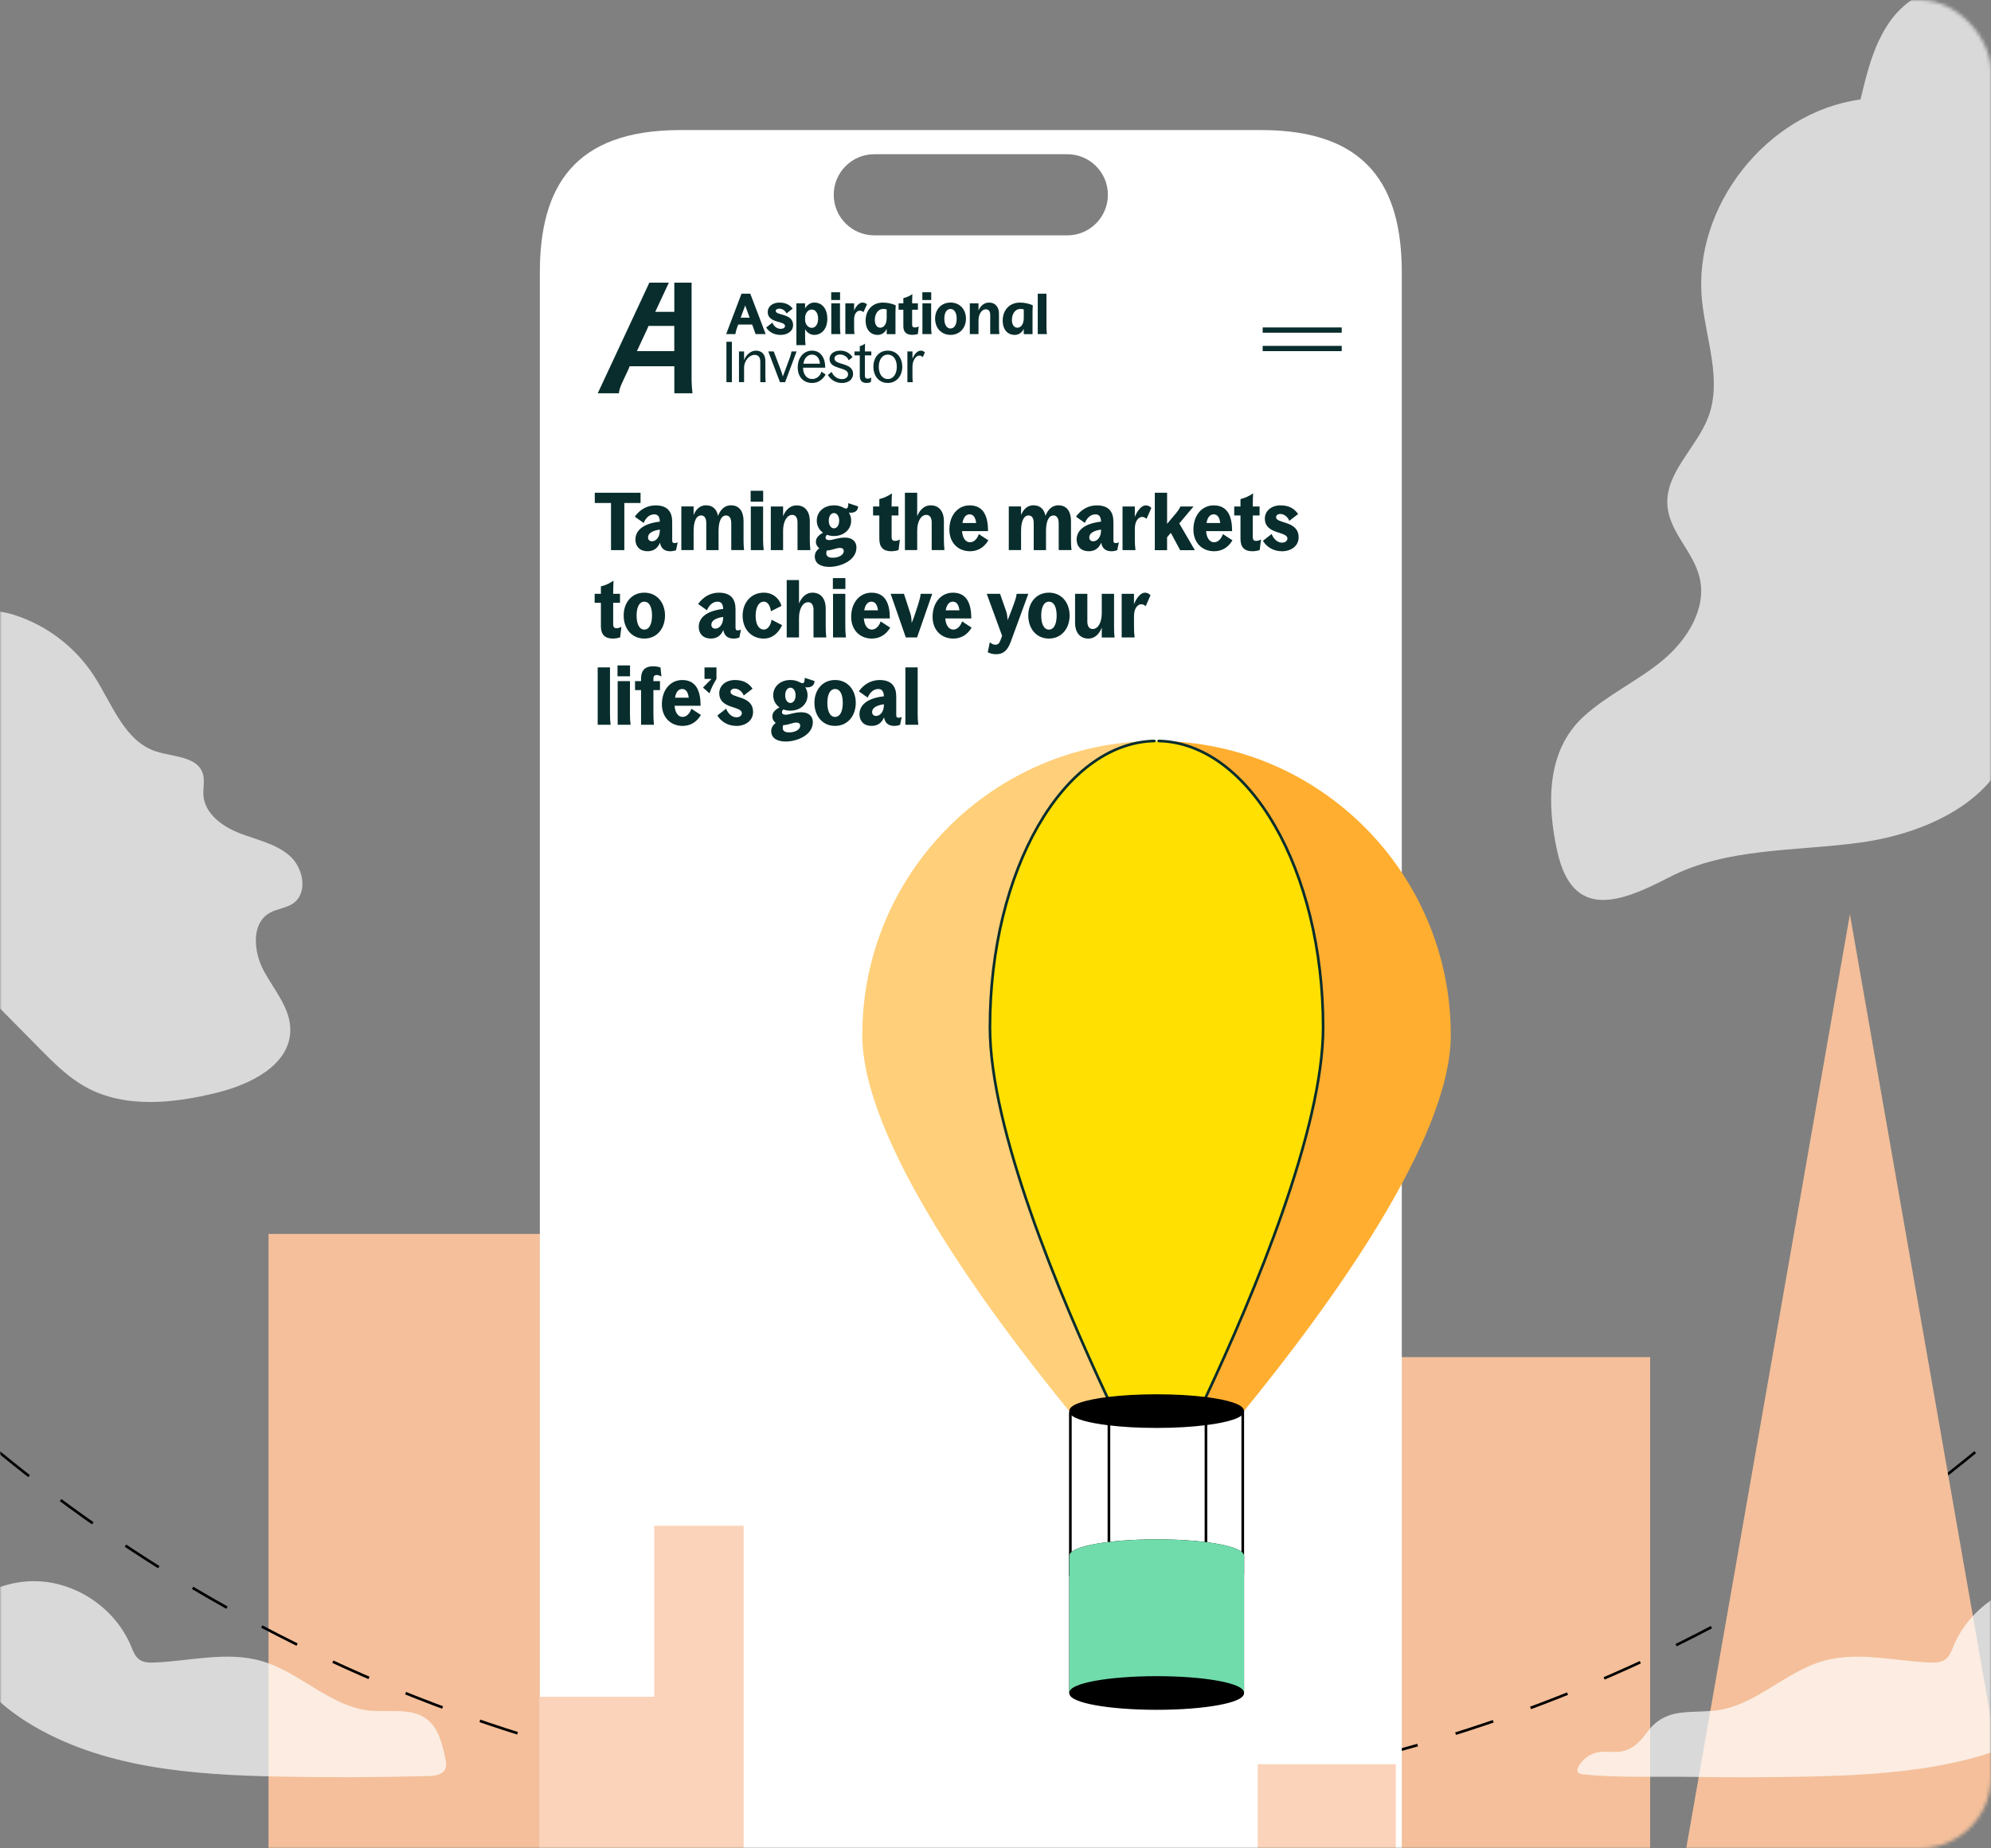
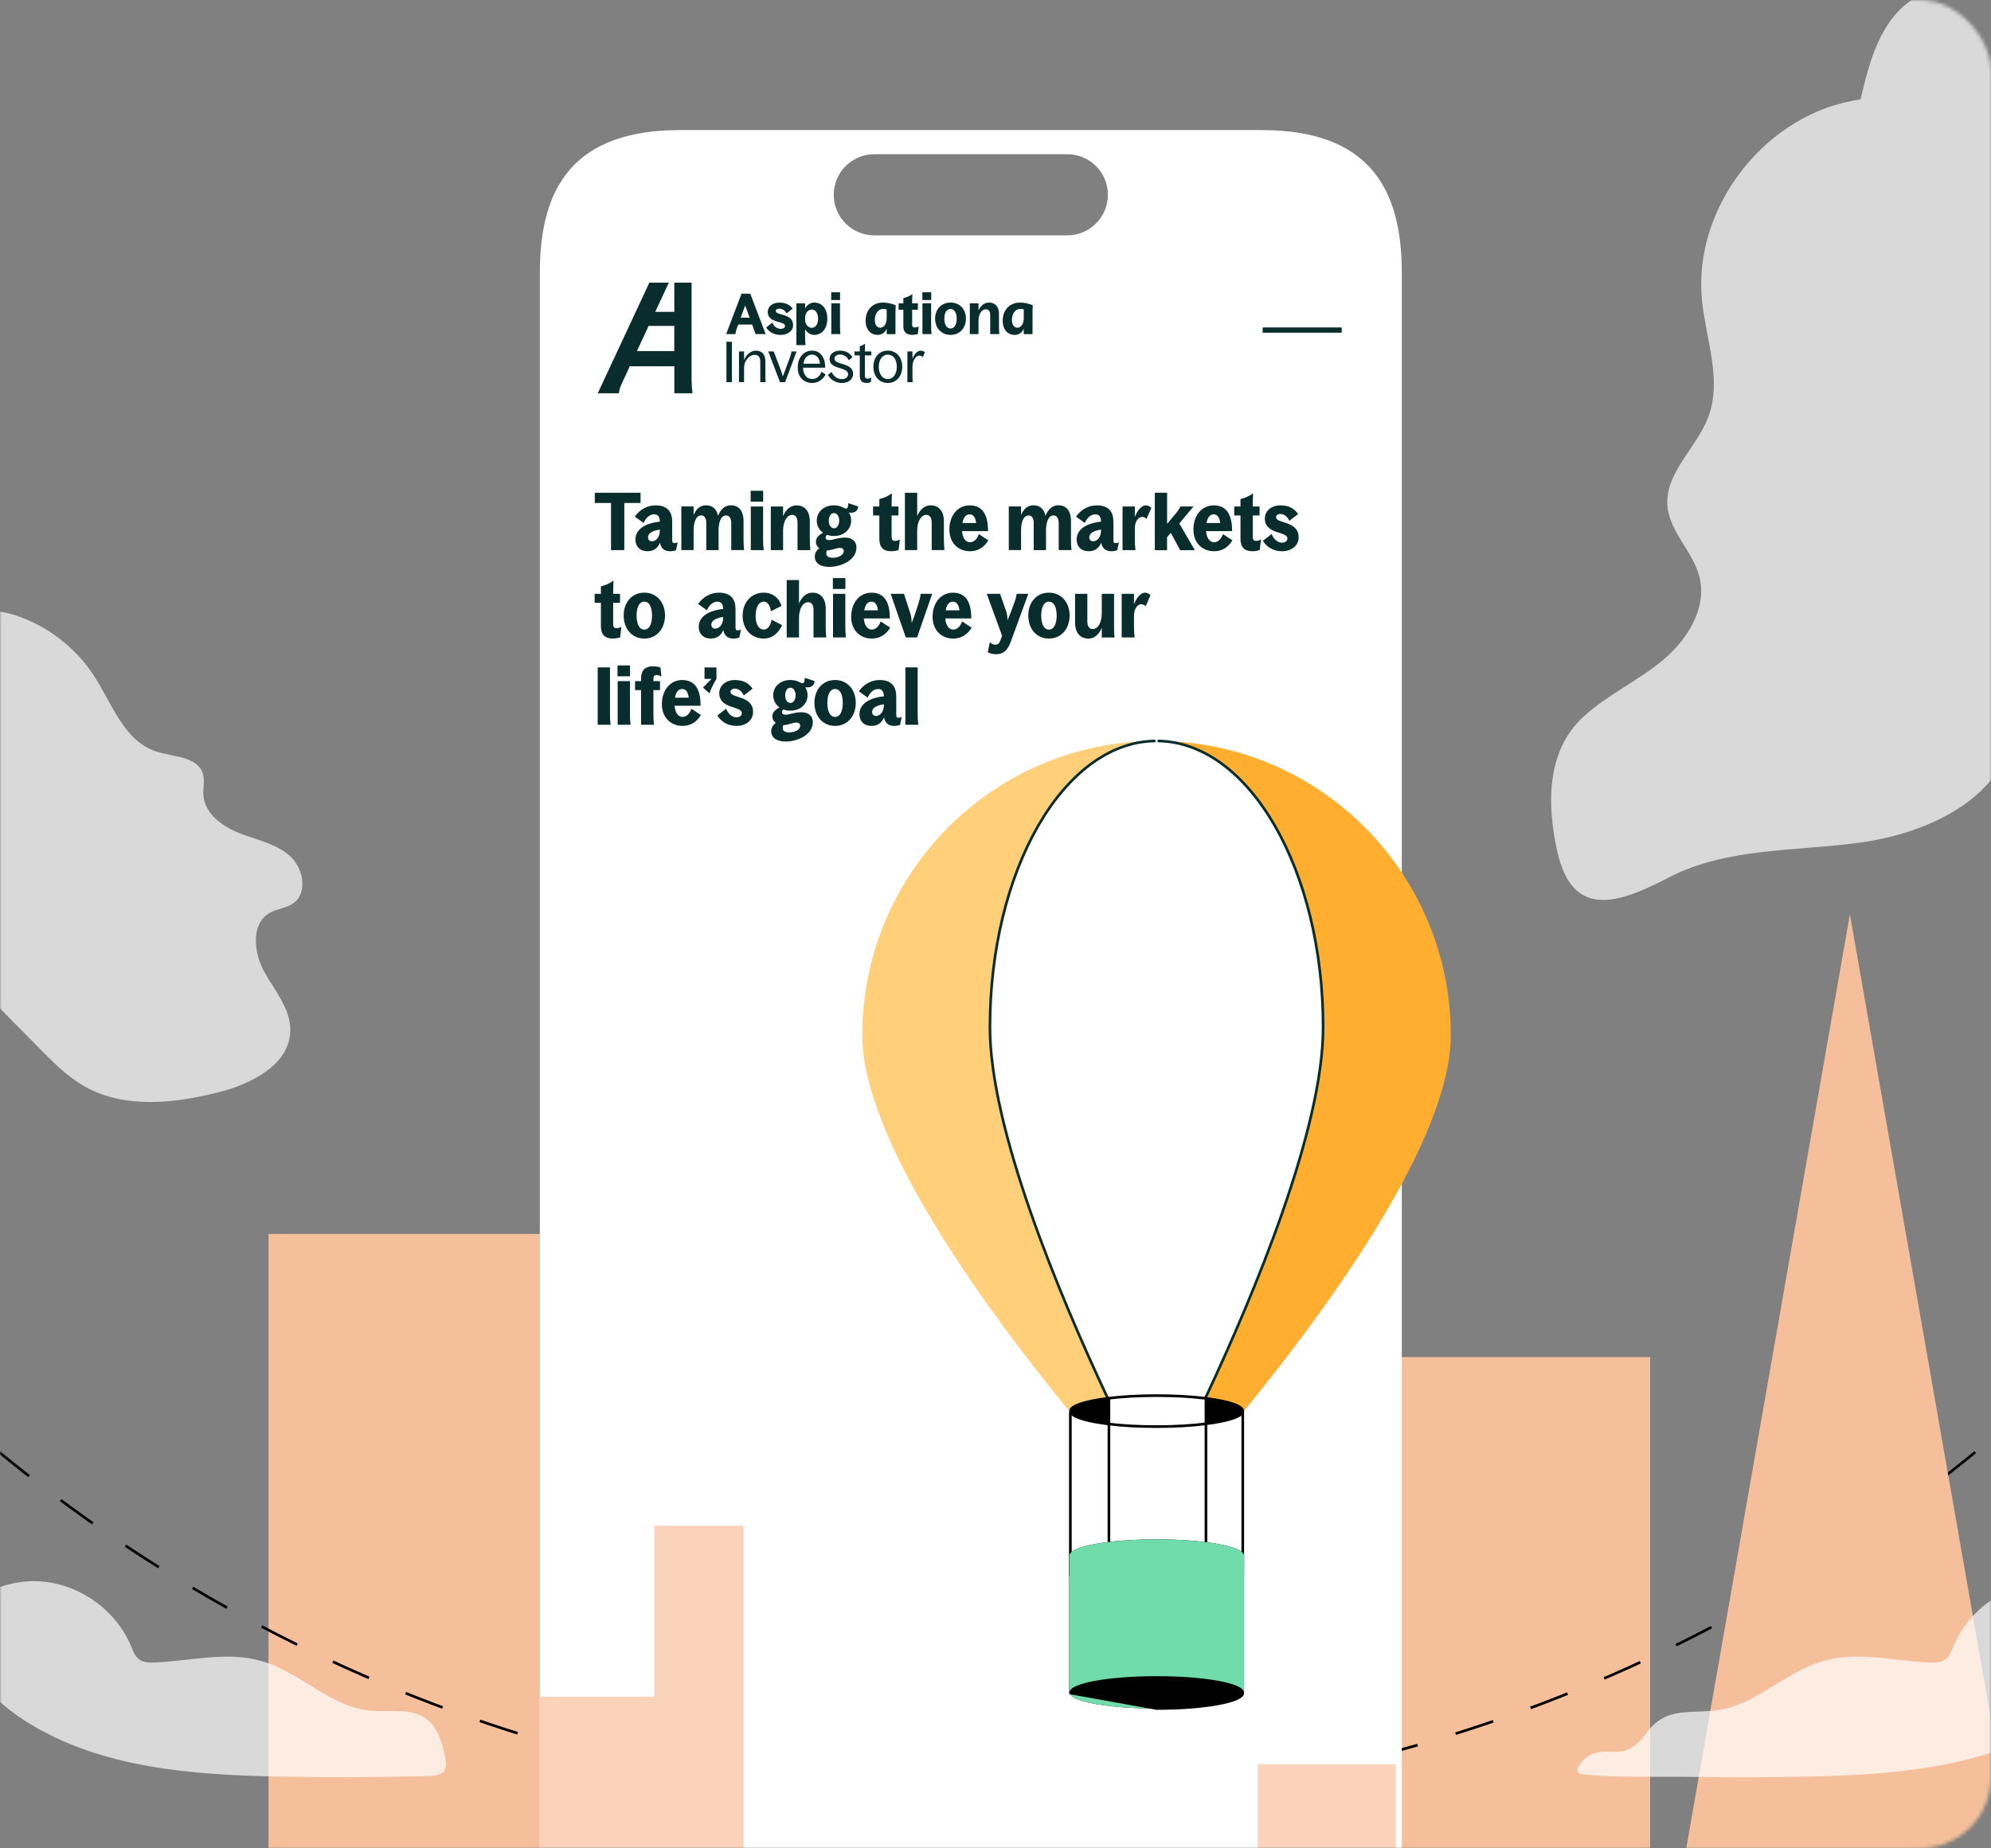
<svg xmlns="http://www.w3.org/2000/svg" width="560" height="520" viewBox="0 0 560 520" fill="none">
  <rect x="0" y="0" width="560" height="520" fill="#808080" stroke="none" />
  <mask id="mask0_518_21142" style="mask-type:alpha" maskUnits="userSpaceOnUse" x="0" y="0" width="560" height="520">
    <rect width="560" height="520" rx="20" fill="#C5DAFF" />
  </mask>
  <g mask="url(#mask0_518_21142)">
    <path d="M171.583 347.521H75.895V520.757H171.583V347.521Z" fill="#F4BF9A" stroke="#F4BF9A" stroke-width="0.743" stroke-miterlimit="10" />
    <path d="M463.749 382.168H387.217V555.405H463.749V382.168Z" fill="#F4BF9A" stroke="#F4BF9A" stroke-width="0.743" stroke-miterlimit="10" />
    <path d="M277.657 507.888C519.734 507.888 715.976 311.646 715.976 69.569C715.976 -172.508 519.734 -368.75 277.657 -368.75C35.58 -368.75 -160.662 -172.508 -160.662 69.569C-160.662 311.646 35.58 507.888 277.657 507.888Z" stroke="black" stroke-width="0.743" stroke-miterlimit="10" stroke-dasharray="11.15 11.15" />
    <path d="M394.275 76.695V522.087C394.275 546.147 384.712 562.189 354.798 562.189H191.317C161.403 562.189 151.84 546.147 151.84 522.087V76.695C151.84 52.635 161.403 36.593 191.317 36.593H354.798C384.712 36.593 394.275 52.635 394.275 76.695ZM311.613 54.798C311.613 48.489 306.501 43.385 300.201 43.385H245.915C239.614 43.385 234.502 48.489 234.502 54.798C234.502 61.106 239.614 66.211 245.915 66.211H300.201C306.501 66.211 311.613 61.099 311.613 54.798Z" fill="white" />
    <path d="M349.544 396.991C349.544 395.513 345.458 394.205 339.201 393.417C339.135 393.417 339.083 393.402 339.016 393.395C352.843 363.904 372.155 317.614 372.155 289.044C372.155 244.879 351.506 209.02 325.909 208.463C371.33 208.783 408.058 245.711 408.058 291.214C408.058 320.549 373.968 367.501 349.552 397.378V396.991H349.544Z" fill="#FFAE30" />
-     <path d="M372.148 289.044C372.148 317.614 352.844 363.904 339.009 393.395C335.115 392.912 330.404 392.637 325.322 392.637C320.24 392.637 315.477 392.92 311.576 393.403C297.748 363.912 278.437 317.614 278.437 289.052C278.437 244.886 299.086 209.028 324.683 208.471C324.891 208.471 325.084 208.471 325.292 208.471C325.5 208.471 325.694 208.471 325.902 208.471C351.499 209.028 372.148 244.886 372.148 289.052V289.044Z" fill="#FFE000" />
    <path d="M339.195 393.417C345.444 394.213 349.538 395.513 349.538 396.991C349.538 398.47 345.451 399.785 339.195 400.565V393.41V393.417Z" fill="black" />
-     <path d="M339.017 393.388C339.083 393.402 339.135 393.41 339.202 393.41V400.565C335.272 401.063 330.487 401.353 325.33 401.353C320.173 401.353 315.752 401.085 311.911 400.625V394.101C311.799 393.871 311.688 393.633 311.584 393.395C315.485 392.912 320.225 392.63 325.33 392.63C330.435 392.63 335.13 392.912 339.017 393.388Z" fill="black" />
    <path d="M311.903 394.101V400.625C306.204 399.941 302.206 398.834 301.3 397.549C301.173 397.363 301.106 397.177 301.106 396.991C301.106 395.505 305.245 394.19 311.576 393.395C311.68 393.633 311.791 393.871 311.903 394.101Z" fill="black" />
    <path d="M301.055 397.393C276.631 367.523 242.534 320.549 242.534 291.207C242.534 245.704 279.262 208.775 324.683 208.456C299.085 209.013 278.437 244.871 278.437 289.037C278.437 317.606 297.748 363.904 311.576 393.388C305.245 394.183 301.106 395.498 301.106 396.984C301.106 397.17 301.173 397.355 301.3 397.541L301.233 397.601L301.062 397.393H301.055Z" fill="#FFCF79" />
    <path d="M325.901 208.463C351.499 209.02 372.147 244.879 372.147 289.044C372.147 317.614 352.843 363.904 339.008 393.395" stroke="#082D2C" stroke-width="0.743" stroke-linecap="round" stroke-linejoin="round" />
    <path d="M311.576 393.395C297.748 363.904 278.437 317.606 278.437 289.044C278.437 244.879 299.086 209.02 324.683 208.463" stroke="#082D2C" stroke-width="0.743" stroke-linecap="round" stroke-linejoin="round" />
    <path d="M349.537 396.991C349.537 398.477 345.45 399.785 339.194 400.565C335.263 401.063 330.478 401.353 325.322 401.353C320.165 401.353 315.744 401.085 311.903 400.625C306.204 399.941 302.206 398.834 301.3 397.548C301.173 397.363 301.106 397.177 301.106 396.991C301.106 395.505 305.245 394.19 311.576 393.395C315.477 392.912 320.217 392.63 325.322 392.63C330.426 392.63 335.122 392.912 339.008 393.388C339.075 393.402 339.127 393.41 339.194 393.41C345.443 394.205 349.537 395.505 349.537 396.984V396.991Z" stroke="black" stroke-width="0.743" stroke-miterlimit="10" />
    <path d="M301.055 397.274V397.392V443.386" stroke="black" stroke-width="0.743" stroke-miterlimit="10" />
    <path d="M311.903 393.41V394.101V400.625V439.522" stroke="black" stroke-width="0.743" stroke-miterlimit="10" />
    <path d="M339.195 393.284V393.417V400.565V439.396" stroke="black" stroke-width="0.743" stroke-miterlimit="10" />
    <path d="M349.545 396.776V396.991V397.378V442.888" stroke="black" stroke-width="0.743" stroke-miterlimit="10" />
    <path d="M325.33 442.16C338.704 442.16 349.545 440.207 349.545 437.798C349.545 435.39 338.704 433.437 325.33 433.437C311.956 433.437 301.115 435.39 301.115 437.798C301.115 440.207 311.956 442.16 325.33 442.16Z" fill="black" stroke="black" stroke-width="0.743" stroke-miterlimit="10" />
    <path d="M301.106 437.851V475.938C301.106 478.345 311.947 480.3 325.322 480.3C338.696 480.3 349.537 478.345 349.537 475.938V437.851" fill="black" />
    <path d="M301.106 437.851V475.938C301.106 478.345 311.947 480.3 325.322 480.3C338.696 480.3 349.537 478.345 349.537 475.938V437.851" stroke="black" stroke-width="0.743" stroke-miterlimit="10" />
    <path d="M349.545 437.798C349.545 435.391 338.705 433.437 325.33 433.437C311.956 433.437 301.115 435.391 301.115 437.798C301.115 437.813 301.115 437.828 301.115 437.85V475.938C301.115 478.345 311.956 480.299 325.33 480.299C338.705 480.299 349.545 478.345 349.545 475.938V437.85C349.545 437.85 349.545 437.821 349.545 437.798Z" fill="#70DCAB" stroke="#70DCAB" stroke-width="0.743" stroke-miterlimit="10" />
-     <path d="M325.33 480.656C338.704 480.656 349.545 478.703 349.545 476.295C349.545 473.886 338.704 471.933 325.33 471.933C311.956 471.933 301.115 473.886 301.115 476.295C301.115 478.703 311.956 480.656 325.33 480.656Z" fill="black" stroke="black" stroke-width="0.743" stroke-miterlimit="10" />
+     <path d="M325.33 480.656C338.704 480.656 349.545 478.703 349.545 476.295C349.545 473.886 338.704 471.933 325.33 471.933C311.956 471.933 301.115 473.886 301.115 476.295Z" fill="black" stroke="black" stroke-width="0.743" stroke-miterlimit="10" />
    <path d="M208.548 82.624H211.03L215.354 93.985H212.523L211.557 91.303H207.634L207.3 92.209C207.077 92.826 206.921 93.368 206.854 93.992H204.246L208.556 82.632L208.548 82.624ZM210.852 89.378L209.596 85.945L208.325 89.378H210.852Z" fill="#082D2C" />
    <path d="M215.51 92.135L217.226 90.782C217.717 91.912 218.608 92.514 219.611 92.514C220.265 92.514 220.8 92.209 220.8 91.704C220.8 90.21 215.933 91.005 215.933 87.766C215.933 86.243 217.286 85.128 219.188 85.128C220.748 85.128 222.034 85.604 222.955 86.83L221.224 88.182C220.845 87.327 219.968 86.83 219.188 86.83C218.586 86.83 218.185 87.082 218.185 87.484C218.185 88.821 223.066 88.085 223.066 91.444C223.066 93.227 221.432 94.223 219.552 94.223C217.865 94.223 216.357 93.495 215.502 92.142L215.51 92.135Z" fill="#082D2C" />
    <path d="M226.448 92.61V95.025C226.448 95.664 226.478 96.377 226.574 97.091H223.996V85.344H226.441V86.792C227.013 85.76 227.964 85.121 229.012 85.121C231.27 85.121 232.697 86.904 232.697 89.668C232.697 92.432 231.203 94.215 228.982 94.215C227.949 94.215 227.013 93.599 226.441 92.61H226.448ZM228.291 92.239C229.39 92.239 230.104 91.206 230.104 89.66C230.104 88.115 229.39 87.082 228.291 87.082C227.258 87.082 226.448 88.16 226.448 89.371V90.025C226.448 91.236 227.325 92.231 228.291 92.231V92.239Z" fill="#082D2C" />
    <path d="M233.789 82.23H236.285V84.407H233.789V82.23ZM233.818 85.344H236.263V91.919C236.263 92.558 236.293 93.272 236.389 93.985H233.811V85.344H233.818Z" fill="#082D2C" />
-     <path d="M237.771 85.344H240.231V87.379C240.803 86.042 241.694 85.121 242.586 85.121C243.091 85.121 243.492 85.299 243.857 85.626L242.868 87.803C242.504 87.535 242.252 87.402 241.835 87.402C241.137 87.402 240.231 88.1 240.231 89.831V92.246C240.231 92.974 240.26 93.487 240.342 93.978H237.764V85.329L237.771 85.344Z" fill="#082D2C" />
    <path d="M246.822 94.215C244.912 94.215 243.471 92.803 243.471 90.166C243.471 87.528 245.128 85.128 248.352 85.128C249.526 85.128 250.946 85.395 251.949 85.923C251.882 86.636 251.867 87.209 251.867 88.293V94H249.4V92.521C248.872 93.584 248.003 94.223 246.822 94.223V94.215ZM247.58 92.194C248.434 92.194 249.393 91.429 249.393 89.415V87.06C249.088 86.948 248.776 86.919 248.442 86.919C246.837 86.919 246.056 88.479 246.056 90.017C246.056 91.34 246.658 92.194 247.58 92.194Z" fill="#082D2C" />
    <path d="M254.081 91.748V87.142H252.743V85.344H254.081V83.88C255.099 83.627 255.827 83.278 256.622 82.75C256.577 83.545 256.555 84.407 256.555 85.15V85.344H258.175V87.142H256.555V91.399C256.555 91.956 256.86 92.127 257.268 92.127C257.744 92.127 258.093 92.016 258.412 91.838L258.16 93.97C257.699 94.126 257.03 94.208 256.599 94.208C254.913 94.208 254.073 93.398 254.073 91.741L254.081 91.748Z" fill="#082D2C" />
    <path d="M259.423 82.23H261.92V84.407H259.423V82.23ZM259.453 85.344H261.898V91.919C261.898 92.558 261.927 93.272 262.024 93.985H259.446V85.344H259.453Z" fill="#082D2C" />
    <path d="M263.012 89.653C263.012 87.112 264.699 85.121 267.351 85.121C270.004 85.121 271.691 87.09 271.691 89.653C271.691 92.216 269.989 94.215 267.351 94.215C264.714 94.215 263.012 92.209 263.012 89.653ZM267.337 92.417C268.436 92.417 269.083 91.303 269.083 89.653C269.083 88.004 268.429 86.919 267.337 86.919C266.244 86.919 265.605 88.018 265.605 89.653C265.605 91.288 266.259 92.417 267.337 92.417Z" fill="#082D2C" />
    <path d="M272.775 85.344H275.22V87.35C275.762 86.049 276.825 85.128 278.147 85.128C280.146 85.128 280.978 86.607 280.978 88.212V91.927C280.978 92.566 281.008 93.279 281.09 93.992H278.512V88.606C278.512 87.543 278.051 87.015 277.271 87.015C276.126 87.015 275.22 88.368 275.22 90.144V93.992H272.775V85.344Z" fill="#082D2C" />
    <path d="M285.377 94.215C283.467 94.215 282.026 92.803 282.026 90.166C282.026 87.528 283.683 85.128 286.908 85.128C288.082 85.128 289.501 85.395 290.496 85.923C290.43 86.636 290.415 87.209 290.415 88.293V94H287.948V92.521C287.428 93.584 286.551 94.223 285.37 94.223L285.377 94.215ZM286.142 92.194C286.997 92.194 287.955 91.429 287.955 89.415V87.06C287.651 86.948 287.339 86.919 287.004 86.919C285.399 86.919 284.619 88.479 284.619 90.017C284.619 91.34 285.221 92.194 286.142 92.194Z" fill="#082D2C" />
-     <path d="M291.893 82.624H294.338V91.919C294.338 92.551 294.367 93.272 294.464 93.985H291.886V82.624H291.893Z" fill="#082D2C" />
    <path d="M204.32 96.155H205.858V107.516H204.32V96.155Z" fill="#082D2C" />
    <path d="M207.85 98.874H209.284V101.319C209.856 99.758 211.223 98.651 212.605 98.651C214.418 98.651 215.272 99.877 215.272 101.542V105.45C215.272 106.133 215.287 106.817 215.354 107.515H213.846V101.742C213.846 100.516 213.341 99.833 212.211 99.833C210.874 99.833 209.284 101.341 209.284 103.503V107.508H207.85V98.867V98.874Z" fill="#082D2C" />
    <path d="M216.083 98.874H217.628L219.627 104.15C219.991 105.101 220.169 105.925 220.169 105.925C220.169 105.925 220.504 105.101 220.853 104.15L222.19 100.509C222.398 99.951 222.525 99.461 222.621 98.874H224.055L220.83 107.515H219.382L216.09 98.874H216.083Z" fill="#082D2C" />
    <path d="M224.375 103.384C224.375 100.568 226.061 98.651 228.409 98.651C230.757 98.651 232.109 100.538 232.109 103.436H225.868C225.898 105.502 227.027 106.631 228.409 106.631C229.791 106.631 230.727 105.665 231.062 104.551L232.221 105.376C231.314 106.921 229.999 107.746 228.409 107.746C226.247 107.746 224.375 106.267 224.375 103.392V103.384ZM230.638 102.322C230.512 100.843 229.732 99.766 228.417 99.766C227.101 99.766 226.225 100.732 225.957 102.322H230.646H230.638Z" fill="#082D2C" />
    <path d="M232.853 105.502L233.9 104.625C234.428 105.866 235.535 106.661 236.82 106.661C237.786 106.661 238.537 106.148 238.537 105.279C238.537 103.117 233.321 104.09 233.321 100.984C233.321 99.617 234.547 98.651 236.263 98.651C237.504 98.651 238.804 99.015 239.792 100.479L238.715 101.356C238.239 100.167 237.125 99.736 236.27 99.736C235.349 99.736 234.71 100.197 234.71 100.865C234.71 102.82 239.941 101.868 239.941 105.175C239.941 106.81 238.529 107.753 236.813 107.753C235.096 107.753 233.67 106.876 232.853 105.509V105.502Z" fill="#082D2C" />
    <path d="M241.828 105.784V99.981H240.35V98.867H241.828V97.388C242.385 97.247 242.846 97.009 243.307 96.69C243.277 97.418 243.262 98.138 243.262 98.785V98.867H245.075V99.981H243.262V105.658C243.262 106.26 243.515 106.535 244.005 106.535C244.421 106.535 244.704 106.453 245.083 106.23L244.927 107.53C244.525 107.672 244.087 107.738 243.715 107.738C242.527 107.738 241.828 107.107 241.828 105.784Z" fill="#082D2C" />
    <path d="M245.655 103.176C245.655 100.694 247.119 98.644 249.704 98.644C252.29 98.644 253.776 100.724 253.776 103.176C253.776 105.628 252.283 107.738 249.704 107.738C247.126 107.738 245.655 105.673 245.655 103.176ZM249.712 106.631C251.317 106.631 252.238 105.123 252.238 103.184C252.238 101.244 251.331 99.766 249.712 99.766C248.092 99.766 247.171 101.274 247.171 103.198C247.171 105.123 248.092 106.631 249.712 106.631Z" fill="#082D2C" />
    <path d="M255.21 98.874H256.644V100.94C257.172 99.587 258.056 98.651 258.963 98.651C259.453 98.651 259.787 98.792 260.137 99.156L259.535 100.494C259.215 100.159 258.963 100.033 258.532 100.033C257.64 100.033 256.644 101.4 256.644 103.146V105.576C256.644 106.304 256.659 106.914 256.726 107.515H255.218V98.867L255.21 98.874Z" fill="#082D2C" />
    <path d="M194.52 107.151V79.526H189.66V87.729H184.296L188.122 79.526H182.639L168.127 110.644H174.072C174.161 109.789 174.369 109.113 174.83 108.043C175.238 107.099 175.847 105.858 176.747 103.927L177.096 103.035H189.668V110.644H194.772C194.616 109.447 194.542 108.251 194.527 107.151H194.52ZM189.66 98.785H179.139L181.985 92.677L182.408 91.689H189.653V98.785H189.66Z" fill="#082D2C" />
    <path d="M377.379 92.12H355.147V93.599H377.379V92.12Z" fill="#082D2C" />
-     <path d="M377.379 97.306H355.147V98.785H377.379V97.306Z" fill="#082D2C" />
    <path d="M171.858 154.772V141.502H167.296V138.633H180.165V141.502H175.603V154.772H171.858ZM188.457 155.084C186.919 155.084 185.886 154.274 185.633 152.669C185.069 154.044 184.006 155.084 182.134 155.084C179.986 155.084 178.723 153.754 178.723 151.785C178.723 149.459 180.573 147.319 185.589 146.755C185.567 145.425 185.069 144.704 184.029 144.704C182.765 144.704 181.725 145.536 181.027 147.119L178.545 145.358C179.986 143.329 182.022 142.178 184.393 142.178C187.803 142.178 189.066 144.05 189.066 146.807V151.978C189.066 152.543 189.222 152.788 189.698 152.788C189.921 152.788 190.218 152.744 190.604 152.588L190.151 154.779C189.742 154.958 189.089 155.091 188.457 155.091V155.084ZM182.268 151.176C182.268 151.852 182.698 152.283 183.375 152.283C184.459 152.283 185.589 151.198 185.589 149.17V148.991C183.694 149.259 182.268 149.942 182.268 151.183V151.176ZM205.673 147.119C205.673 145.677 205.041 145.016 204.231 145.016C202.79 145.016 202.106 146.844 202.106 149.348V154.765H198.651V147.111C198.651 145.67 198.042 145.009 197.21 145.009C195.746 145.009 195.092 146.903 195.092 149.34V154.757H191.637V142.475H195.092V144.912C195.724 143.285 196.898 142.155 198.547 142.155C200.62 142.155 201.616 143.419 201.958 145.135C202.612 143.374 203.852 142.155 205.569 142.155C208.259 142.155 209.135 144.303 209.135 146.554V151.815C209.135 152.721 209.158 153.732 209.291 154.75H205.68V147.097L205.673 147.119ZM211.179 154.772V142.49H214.634V151.837C214.634 152.744 214.678 153.754 214.812 154.772H211.179ZM211.134 141.137V138.069H214.656V141.137H211.134ZM216.803 154.772V142.49H220.258V145.224C220.957 143.441 222.309 142.178 224.026 142.178C226.686 142.178 227.771 144.28 227.771 146.554V151.837C227.771 152.744 227.815 153.754 227.927 154.772H224.315V147.03C224.315 145.521 223.706 144.86 222.829 144.86C221.269 144.86 220.258 146.822 220.258 149.281V154.765H216.803V154.772ZM233.284 159.483C231.07 159.483 229.175 158.695 229.175 156.526C229.175 155.574 229.673 154.831 230.438 154.244C229.851 153.813 229.487 153.16 229.487 152.372C229.487 151.265 230.393 150.455 231.493 149.868C230.386 149.103 229.732 147.884 229.732 146.458C229.732 143.954 231.783 142.17 234.562 142.17C236.642 142.17 237.363 143.077 237.95 143.077C238.47 143.077 238.604 142.423 238.604 141.561L241.36 142.467C241.316 143.753 240.387 144.251 239.265 144.251C239.109 144.251 238.923 144.228 238.745 144.206C239.176 144.86 239.399 145.603 239.399 146.465C239.399 148.969 237.348 150.797 234.569 150.797C233.871 150.797 233.217 150.685 232.608 150.455C232.385 150.656 232.199 150.908 232.199 151.243C232.199 151.651 232.511 151.941 233.195 151.941C234.369 151.941 235.587 151.243 237.69 151.243C239.652 151.243 240.892 152.305 240.892 154.022C240.892 157.766 236.286 159.483 233.284 159.483ZM232.407 155.649C232.407 156.6 233.195 156.912 234.235 156.912C235.929 156.912 237.326 156.124 237.326 155.017C237.326 154.475 236.939 154.14 236.263 154.14C235.134 154.14 234.049 154.839 232.563 154.861C232.452 155.106 232.407 155.359 232.407 155.649ZM233.105 146.465C233.105 147.728 233.715 148.635 234.569 148.635C235.424 148.635 236.033 147.736 236.033 146.465C236.033 145.194 235.401 144.34 234.569 144.34C233.737 144.34 233.105 145.194 233.105 146.465ZM250.693 155.084C248.39 155.084 247.327 153.91 247.327 151.584V145.016H245.566V142.49H247.327V140.409C248.702 140.067 249.764 139.555 250.871 138.804C250.827 139.889 250.782 141.085 250.782 142.215V142.49H252.699V145.016H250.782V151.131C250.782 151.919 251.191 152.171 251.637 152.171C252.246 152.171 252.699 152.015 253.1 151.763L252.736 154.742C252.149 154.965 251.25 155.084 250.685 155.084H250.693ZM262.061 147.022C262.061 145.514 261.43 144.853 260.545 144.853C258.985 144.853 257.975 146.814 257.975 149.274V154.757H254.52V138.619H257.975V145.232C258.673 143.448 260.003 142.163 261.742 142.163C264.402 142.163 265.487 144.266 265.487 146.539V151.822C265.487 152.729 265.531 153.739 265.643 154.757H262.054V147.015L262.061 147.022ZM272.828 155.084C269.506 155.084 267.025 152.714 267.025 148.991C267.025 145.016 269.373 142.178 272.731 142.178C276.729 142.178 277.903 145.38 277.903 149.422H270.591C270.725 151.406 271.631 152.558 272.828 152.558C274.024 152.558 274.923 151.473 275.309 150.254L277.992 152.015C276.684 154.185 274.856 155.084 272.82 155.084H272.828ZM270.703 147.141H274.559C274.381 145.581 273.771 144.704 272.731 144.704C271.691 144.704 270.97 145.536 270.703 147.141ZM297.764 147.119C297.764 145.677 297.132 145.016 296.322 145.016C294.881 145.016 294.205 146.844 294.205 149.348V154.765H290.75V147.111C290.75 145.67 290.14 145.009 289.308 145.009C287.844 145.009 287.19 146.903 287.19 149.34V154.757H283.735V142.475H287.19V144.912C287.822 143.285 288.996 142.155 290.645 142.155C292.719 142.155 293.714 143.419 294.056 145.135C294.71 143.374 295.951 142.155 297.667 142.155C300.349 142.155 301.234 144.303 301.234 146.554V151.815C301.234 152.721 301.256 153.732 301.39 154.75H297.779V147.097L297.764 147.119ZM312.557 155.084C311.019 155.084 309.986 154.274 309.734 152.669C309.169 154.044 308.107 155.084 306.234 155.084C304.087 155.084 302.824 153.754 302.824 151.785C302.824 149.459 304.674 147.319 309.689 146.755C309.667 145.425 309.169 144.704 308.129 144.704C306.866 144.704 305.826 145.536 305.127 147.119L302.645 145.358C304.087 143.329 306.123 142.178 308.493 142.178C311.903 142.178 313.167 144.05 313.167 146.807V151.978C313.167 152.543 313.323 152.788 313.798 152.788C314.021 152.788 314.318 152.744 314.697 152.588L314.244 154.779C313.835 154.958 313.181 155.091 312.55 155.091L312.557 155.084ZM306.368 151.176C306.368 151.852 306.799 152.283 307.475 152.283C308.56 152.283 309.689 151.198 309.689 149.17V148.991C307.795 149.259 306.375 149.942 306.375 151.183L306.368 151.176ZM315.73 154.772V142.49H319.185V145.425C319.906 143.619 321.102 142.178 322.254 142.178C322.863 142.178 323.361 142.401 323.836 142.898L322.484 145.967C322.009 145.581 321.697 145.425 321.221 145.425C320.456 145.425 319.193 146.279 319.193 148.746V151.837C319.193 152.744 319.237 153.754 319.371 154.772H315.737H315.73ZM324.81 154.772V138.633H328.265V147.371L330.814 144.347C331.126 143.983 331.69 143.218 332.01 142.497H335.688L331.69 147.26L336.067 154.779H331.936L329.32 149.905L328.258 151.146V154.779H324.802L324.81 154.772ZM341.469 155.084C338.147 155.084 335.665 152.714 335.665 148.991C335.665 145.016 338.013 142.178 341.379 142.178C345.377 142.178 346.551 145.38 346.551 149.422H339.239C339.373 151.406 340.28 152.558 341.476 152.558C342.672 152.558 343.571 151.473 343.958 150.254L346.647 152.015C345.34 154.185 343.512 155.084 341.476 155.084H341.469ZM339.351 147.141H343.207C343.029 145.581 342.42 144.704 341.379 144.704C340.339 144.704 339.618 145.536 339.351 147.141ZM352.272 155.084C349.969 155.084 348.906 153.91 348.906 151.584V145.016H347.145V142.49H348.906V140.409C350.281 140.067 351.343 139.555 352.45 138.804C352.406 139.889 352.361 141.085 352.361 142.215V142.49H354.278V145.016H352.361V151.131C352.361 151.919 352.77 152.171 353.216 152.171C353.825 152.171 354.278 152.015 354.68 151.763L354.315 154.742C353.728 154.965 352.829 155.084 352.265 155.084H352.272ZM360.564 155.084C358.261 155.084 356.322 153.977 355.215 152.149L357.674 150.232C358.239 151.696 359.346 152.669 360.609 152.669C361.396 152.669 362.102 152.238 362.102 151.495C362.102 149.392 355.757 150.433 355.757 145.878C355.757 143.775 357.562 142.178 360.133 142.178C362.348 142.178 363.923 142.898 365.119 144.615L362.637 146.532C362.162 145.291 361.055 144.593 360.133 144.593C359.413 144.593 358.915 144.957 358.915 145.521C358.915 147.371 365.26 146.42 365.26 151.161C365.26 153.665 363.068 155.091 360.564 155.091V155.084ZM172.378 179.649C170.074 179.649 169.012 178.475 169.012 176.149V169.581H167.251V167.054H169.012V164.974C170.387 164.632 171.449 164.119 172.556 163.369C172.512 164.454 172.467 165.65 172.467 166.779V167.054H174.384V169.581H172.467V175.696C172.467 176.483 172.876 176.736 173.321 176.736C173.931 176.736 174.384 176.58 174.785 176.327L174.421 179.307C173.834 179.53 172.928 179.649 172.37 179.649H172.378ZM181.22 179.649C177.653 179.649 175.417 176.803 175.417 173.169C175.417 169.536 177.676 166.735 181.22 166.735C184.764 166.735 187.045 169.536 187.045 173.169C187.045 176.803 184.764 179.649 181.22 179.649ZM179.05 173.177C179.05 175.592 179.838 177.13 181.22 177.13C182.602 177.13 183.39 175.592 183.39 173.177C183.39 170.762 182.624 169.276 181.22 169.276C179.816 169.276 179.05 170.814 179.05 173.177ZM206.267 179.649C204.729 179.649 203.696 178.839 203.444 177.234C202.879 178.608 201.817 179.649 199.944 179.649C197.797 179.649 196.534 178.319 196.534 176.349C196.534 174.024 198.384 171.884 203.399 171.319C203.377 169.989 202.879 169.268 201.839 169.268C200.576 169.268 199.535 170.101 198.837 171.683L196.355 169.922C197.797 167.894 199.833 166.742 202.203 166.742C205.613 166.742 206.877 168.615 206.877 171.371V176.543C206.877 177.107 207.033 177.353 207.508 177.353C207.731 177.353 208.028 177.308 208.407 177.152L207.954 179.344C207.545 179.522 206.891 179.656 206.26 179.656L206.267 179.649ZM200.078 175.748C200.078 176.424 200.509 176.855 201.185 176.855C202.27 176.855 203.399 175.77 203.399 173.741V173.563C201.505 173.831 200.078 174.514 200.078 175.755V175.748ZM214.834 179.649C211.29 179.649 208.875 176.988 208.875 173.236C208.875 169.484 211.29 166.735 214.834 166.735C217.294 166.735 219.189 168.273 219.798 170.457L216.841 171.966C216.595 170.294 215.89 169.261 214.834 169.261C213.438 169.261 212.531 170.821 212.531 173.236C212.531 175.651 213.43 177.122 214.834 177.122C215.942 177.122 216.751 175.971 217.026 174.343L219.984 175.881C218.943 178.096 217.227 179.649 214.834 179.649ZM228.818 171.594C228.818 170.086 228.187 169.424 227.302 169.424C225.742 169.424 224.732 171.386 224.732 173.845V179.329H221.276V163.19H224.732V169.803C225.43 168.02 226.76 166.735 228.499 166.735C231.159 166.735 232.244 168.837 232.244 171.111V176.394C232.244 177.301 232.288 178.311 232.4 179.329H228.811V171.587L228.818 171.594ZM234.302 179.336V167.054H237.757V176.402C237.757 177.308 237.801 178.319 237.935 179.336H234.302ZM234.257 165.702V162.633H237.779V165.702H234.257ZM245.209 179.649C241.888 179.649 239.406 177.278 239.406 173.556C239.406 169.581 241.754 166.742 245.113 166.742C249.11 166.742 250.284 169.945 250.284 173.987H242.973C243.107 175.971 244.013 177.122 245.209 177.122C246.406 177.122 247.305 176.037 247.691 174.819L250.381 176.58C249.073 178.749 247.245 179.649 245.209 179.649ZM243.084 171.706H246.941C246.762 170.145 246.153 169.268 245.113 169.268C244.073 169.268 243.352 170.101 243.084 171.706ZM254.772 179.336L250.507 167.054H254.252L256.035 172.538C256.489 173.912 256.399 175.294 256.399 175.294C256.399 175.294 256.986 173.964 257.417 172.582L258.368 169.647C258.658 168.674 258.866 167.909 258.955 167.054H262.202L257.937 179.336H254.78H254.772ZM268.109 179.649C264.788 179.649 262.306 177.278 262.306 173.556C262.306 169.581 264.654 166.742 268.02 166.742C272.018 166.742 273.192 169.945 273.192 173.987H265.88C266.014 175.971 266.921 177.122 268.117 177.122C269.313 177.122 270.212 176.037 270.599 174.819L273.288 176.58C271.981 178.749 270.153 179.649 268.117 179.649H268.109ZM265.992 171.706H269.848C269.67 170.145 269.061 169.268 268.02 169.268C266.98 169.268 266.259 170.101 265.992 171.706ZM280.124 184.055C279.337 184.055 278.319 183.809 277.821 183.49L278.408 180.666C278.861 181.097 279.381 181.387 279.968 181.387C280.689 181.387 281.098 180.956 281.387 180.146L281.863 178.883L277.531 167.054H281.276L282.925 171.75C283.423 173.125 283.379 174.507 283.379 174.507C283.379 174.507 283.966 173.199 284.463 171.817L285.392 169.291C285.689 168.481 285.823 167.916 285.957 167.054H289.234L284.248 180.666C283.342 183.081 282.123 184.055 280.139 184.055H280.124ZM295.022 179.649C291.455 179.649 289.219 176.803 289.219 173.169C289.219 169.536 291.478 166.735 295.022 166.735C298.566 166.735 300.847 169.536 300.847 173.169C300.847 176.803 298.566 179.649 295.022 179.649ZM292.86 173.177C292.86 175.592 293.647 177.13 295.029 177.13C296.411 177.13 297.199 175.592 297.199 173.177C297.199 170.762 296.434 169.276 295.029 169.276C293.625 169.276 292.86 170.814 292.86 173.177ZM305.826 174.797C305.826 176.29 306.435 176.966 307.319 176.966C308.879 176.966 309.89 175.049 309.89 172.523V167.062H313.345V176.409C313.345 177.315 313.367 178.326 313.501 179.344H309.89V176.587C309.191 178.393 307.884 179.656 306.145 179.656C303.485 179.656 302.378 177.561 302.378 175.28V167.062H305.833V174.804L305.826 174.797ZM315.492 179.336V167.054H318.947V169.989C319.668 168.184 320.864 166.742 322.016 166.742C322.625 166.742 323.123 166.965 323.599 167.463L322.246 170.532C321.771 170.145 321.459 169.989 320.983 169.989C320.218 169.989 318.955 170.844 318.955 173.311V176.402C318.955 177.308 318.999 178.319 319.133 179.336H315.5H315.492ZM168.113 203.901V187.762H171.568V200.966C171.568 201.872 171.613 202.883 171.746 203.901H168.113ZM173.73 203.901V191.619H177.185V200.966C177.185 201.872 177.23 202.883 177.364 203.901H173.73ZM173.686 190.266V187.198H177.208V190.266H173.686ZM178.612 194.152V191.626H180.306V190.928C180.306 189.256 180.871 187.45 183.694 187.45C184.526 187.45 185.158 187.584 185.775 187.792L186.042 190.341C185.589 190.043 185.113 189.91 184.668 189.91C184.058 189.91 183.783 190.274 183.783 190.883V191.626H185.633V194.152H183.783V200.966C183.783 201.872 183.828 202.883 183.939 203.901H180.306V194.152H178.612ZM191.971 204.22C188.658 204.22 186.168 201.85 186.168 198.128C186.168 194.152 188.516 191.314 191.882 191.314C195.88 191.314 197.054 194.517 197.054 198.559H189.742C189.876 200.542 190.783 201.694 191.979 201.694C193.175 201.694 194.082 200.609 194.461 199.391L197.15 201.152C195.843 203.321 194.015 204.22 191.979 204.22H191.971ZM189.854 196.277H193.71C193.532 194.717 192.923 193.84 191.882 193.84C190.842 193.84 190.121 194.673 189.854 196.277ZM199.55 195.059L197.722 193.432L200.115 190.995H198.153V187.77H201.519V190.995C200.709 192.302 200.033 193.655 199.558 195.059H199.55ZM207.122 204.22C204.818 204.22 202.879 203.113 201.772 201.285L204.231 199.368C204.796 200.832 205.903 201.806 207.166 201.806C207.954 201.806 208.652 201.375 208.652 200.632C208.652 198.529 202.307 199.569 202.307 195.014C202.307 192.912 204.113 191.314 206.683 191.314C208.898 191.314 210.473 192.035 211.669 193.751L209.187 195.668C208.712 194.427 207.605 193.729 206.683 193.729C205.963 193.729 205.465 194.093 205.465 194.658C205.465 196.508 211.81 195.557 211.81 200.297C211.81 202.801 209.618 204.228 207.114 204.228L207.122 204.22ZM221.031 208.619C218.817 208.619 216.922 207.832 216.922 205.662C216.922 204.711 217.42 203.968 218.185 203.381C217.598 202.95 217.234 202.296 217.234 201.508C217.234 200.401 218.133 199.591 219.241 199.004C218.133 198.239 217.48 197.021 217.48 195.594C217.48 193.09 219.53 191.307 222.309 191.307C224.382 191.307 225.11 192.213 225.697 192.213C226.218 192.213 226.351 191.559 226.351 190.697L229.108 191.604C229.063 192.889 228.135 193.387 227.005 193.387C226.849 193.387 226.663 193.365 226.485 193.343C226.916 193.996 227.139 194.739 227.139 195.601C227.139 198.105 225.088 199.933 222.309 199.933C221.611 199.933 220.957 199.822 220.348 199.591C220.125 199.792 219.939 200.045 219.939 200.379C219.939 200.788 220.259 201.077 220.935 201.077C222.109 201.077 223.327 200.379 225.423 200.379C227.384 200.379 228.625 201.442 228.625 203.158C228.625 206.903 224.018 208.619 221.016 208.619H221.031ZM220.147 204.785C220.147 205.736 220.935 206.048 221.975 206.048C223.669 206.048 225.066 205.261 225.066 204.154C225.066 203.611 224.68 203.277 224.003 203.277C222.874 203.277 221.789 203.975 220.303 203.998C220.192 204.243 220.147 204.495 220.147 204.785ZM220.846 195.594C220.846 196.857 221.455 197.764 222.309 197.764C223.164 197.764 223.773 196.864 223.773 195.594C223.773 194.323 223.141 193.469 222.309 193.469C221.477 193.469 220.846 194.323 220.846 195.594ZM234.874 204.22C231.307 204.22 229.071 201.375 229.071 197.741C229.071 194.108 231.33 191.307 234.874 191.307C238.418 191.307 240.699 194.108 240.699 197.741C240.699 201.375 238.418 204.22 234.874 204.22ZM232.704 197.741C232.704 200.156 233.492 201.694 234.874 201.694C236.256 201.694 237.044 200.156 237.044 197.741C237.044 195.326 236.278 193.84 234.874 193.84C233.47 193.84 232.704 195.378 232.704 197.741ZM251.473 204.22C249.935 204.22 248.902 203.411 248.65 201.806C248.085 203.18 247.022 204.22 245.15 204.22C243.003 204.22 241.739 202.89 241.739 200.921C241.739 198.596 243.59 196.456 248.605 195.891C248.583 194.561 248.085 193.84 247.045 193.84C245.782 193.84 244.741 194.673 244.043 196.255L241.561 194.494C243.003 192.466 245.038 191.314 247.409 191.314C250.819 191.314 252.082 193.186 252.082 195.943V201.115C252.082 201.679 252.238 201.924 252.714 201.924C252.937 201.924 253.234 201.88 253.613 201.724L253.16 203.916C252.751 204.094 252.097 204.228 251.466 204.228L251.473 204.22ZM245.291 200.312C245.291 200.988 245.722 201.419 246.398 201.419C247.483 201.419 248.612 200.334 248.612 198.306V198.128C246.718 198.395 245.291 199.079 245.291 200.32V200.312ZM254.653 203.901V187.762H258.108V200.966C258.108 201.872 258.153 202.883 258.287 203.901H254.653Z" fill="#082D2C" />
    <path d="M190.151 477.721H152.048V547.863H190.151V477.721Z" fill="#FBD3BA" stroke="#FBD3BA" stroke-width="0.743" stroke-miterlimit="10" />
    <path d="M208.779 429.61H184.4V547.855H208.779V429.61Z" fill="#FBD3BA" stroke="#FBD3BA" stroke-width="0.743" stroke-miterlimit="10" />
    <path d="M392.224 496.706H354.122V547.863H392.224V496.706Z" fill="#FBD3BA" stroke="#FBD3BA" stroke-width="0.743" stroke-miterlimit="10" />
    <path d="M520.315 659.614L460.65 599.949L520.315 259.36L579.987 599.949L520.315 659.614Z" fill="#F4BF9A" stroke="#F4BF9A" stroke-width="0.743" stroke-miterlimit="10" />
    <path d="M-16.76 460.654C-11.544 450.764 -0.354 444.352 10.813 444.865C21.981 445.37 32.547 452.77 36.849 463.091C37.421 464.473 37.956 465.981 39.16 466.858C40.401 467.765 42.065 467.787 43.603 467.72C53.656 467.267 63.932 464.51 73.599 467.311C84.425 470.447 92.918 480.181 104.138 481.258C109.562 481.778 115.677 480.337 120.016 483.621C123.293 486.103 124.37 490.472 125.232 494.491C125.47 495.591 125.693 496.802 125.173 497.798C124.37 499.358 122.29 499.611 120.536 499.655C106.463 500.042 92.383 500.094 78.31 499.811C54.028 499.321 28.616 497.471 7.96 484.691C1.251 480.537 -4.939 475.113 -8.431 468.04C-11.931 460.966 -12.332 452.042 -8.052 445.407" fill="white" fill-opacity="0.7" />
    <path d="M603.058 460.654C597.842 450.764 586.652 444.352 575.485 444.865C564.317 445.37 553.751 452.77 549.449 463.091C548.877 464.473 548.342 465.981 547.138 466.858C545.897 467.765 544.233 467.787 542.695 467.72C532.642 467.267 522.366 464.51 512.699 467.311C501.873 470.447 493.38 480.181 482.16 481.258C473.987 482.046 468.177 480.433 462.901 487.797C461.318 490.011 459.201 492.032 456.541 492.634C454.156 493.176 451.622 492.515 449.229 493.02C446.963 493.496 444.95 495.056 443.924 497.129C443.731 497.523 443.568 497.984 443.731 498.392C443.961 498.979 444.712 499.135 445.343 499.202C455.486 500.228 465.769 499.73 475.934 499.893C486.619 500.064 497.303 500.042 507.988 499.826C532.27 499.336 557.682 497.486 578.338 484.706C585.047 480.552 591.237 475.128 594.729 468.054C598.229 460.981 598.63 452.057 594.35 445.422" fill="white" fill-opacity="0.7" />
    <path d="M445.487 201.528C452.174 195.428 460.622 191.594 467.592 185.821C474.561 180.047 480.201 171.086 477.994 162.304C476.204 155.171 469.598 149.68 468.996 142.346C468.223 133.006 477.266 125.992 480.528 117.202C484.377 106.837 479.815 95.483 478.708 84.479C476.062 58.087 497.016 31.538 523.297 27.987C525.221 19.88 527.272 11.499 532.399 4.938C537.533 -1.623 546.665 -5.843 554.377 -2.708C560.708 -0.137 564.341 6.38 567.484 12.443C571.222 19.635 574.959 26.843 578.251 34.251C591.12 63.229 596.537 98.136 581.32 125.947C574.826 137.814 564.698 148.298 562.759 161.687C560.552 176.904 569.602 192.411 566.08 207.376C561.86 225.312 541.679 234.474 523.43 237.015C505.182 239.556 485.744 238.353 469.39 246.853C455.681 253.978 442.344 259.001 438.012 239.541C435.077 226.368 434.862 211.202 445.479 201.521L445.487 201.528Z" fill="white" fill-opacity="0.7" />
    <path d="M-11.686 271.858C-4.092 279.556 3.502 287.246 11.095 294.944C15.056 298.956 19.083 303.021 24.009 305.762C35.065 311.915 48.737 310.444 61.027 307.412C70.478 305.079 81.527 299.64 81.653 289.899C81.735 283.769 77.254 278.701 74.297 273.329C71.347 267.957 70.515 259.918 75.82 256.842C77.893 255.638 80.494 255.519 82.463 254.144C86.706 251.172 85.331 244.106 81.423 240.71C77.514 237.307 72.157 236.282 67.335 234.395C62.513 232.507 57.572 228.896 57.208 223.725C57.066 221.696 57.661 219.586 57.051 217.647C55.521 212.773 48.722 212.988 43.87 211.398C34.954 208.485 31.551 198.046 26.461 190.17C21.267 182.138 13.243 175.97 4.133 173.043C-2.368 170.948 -10.772 171.104 -14.554 176.788C-13.298 180.198 -12.035 183.609 -10.779 187.019C-13.187 193.283 -15.438 203.827 -17.853 210.09" fill="white" fill-opacity="0.7" />
  </g>
</svg>